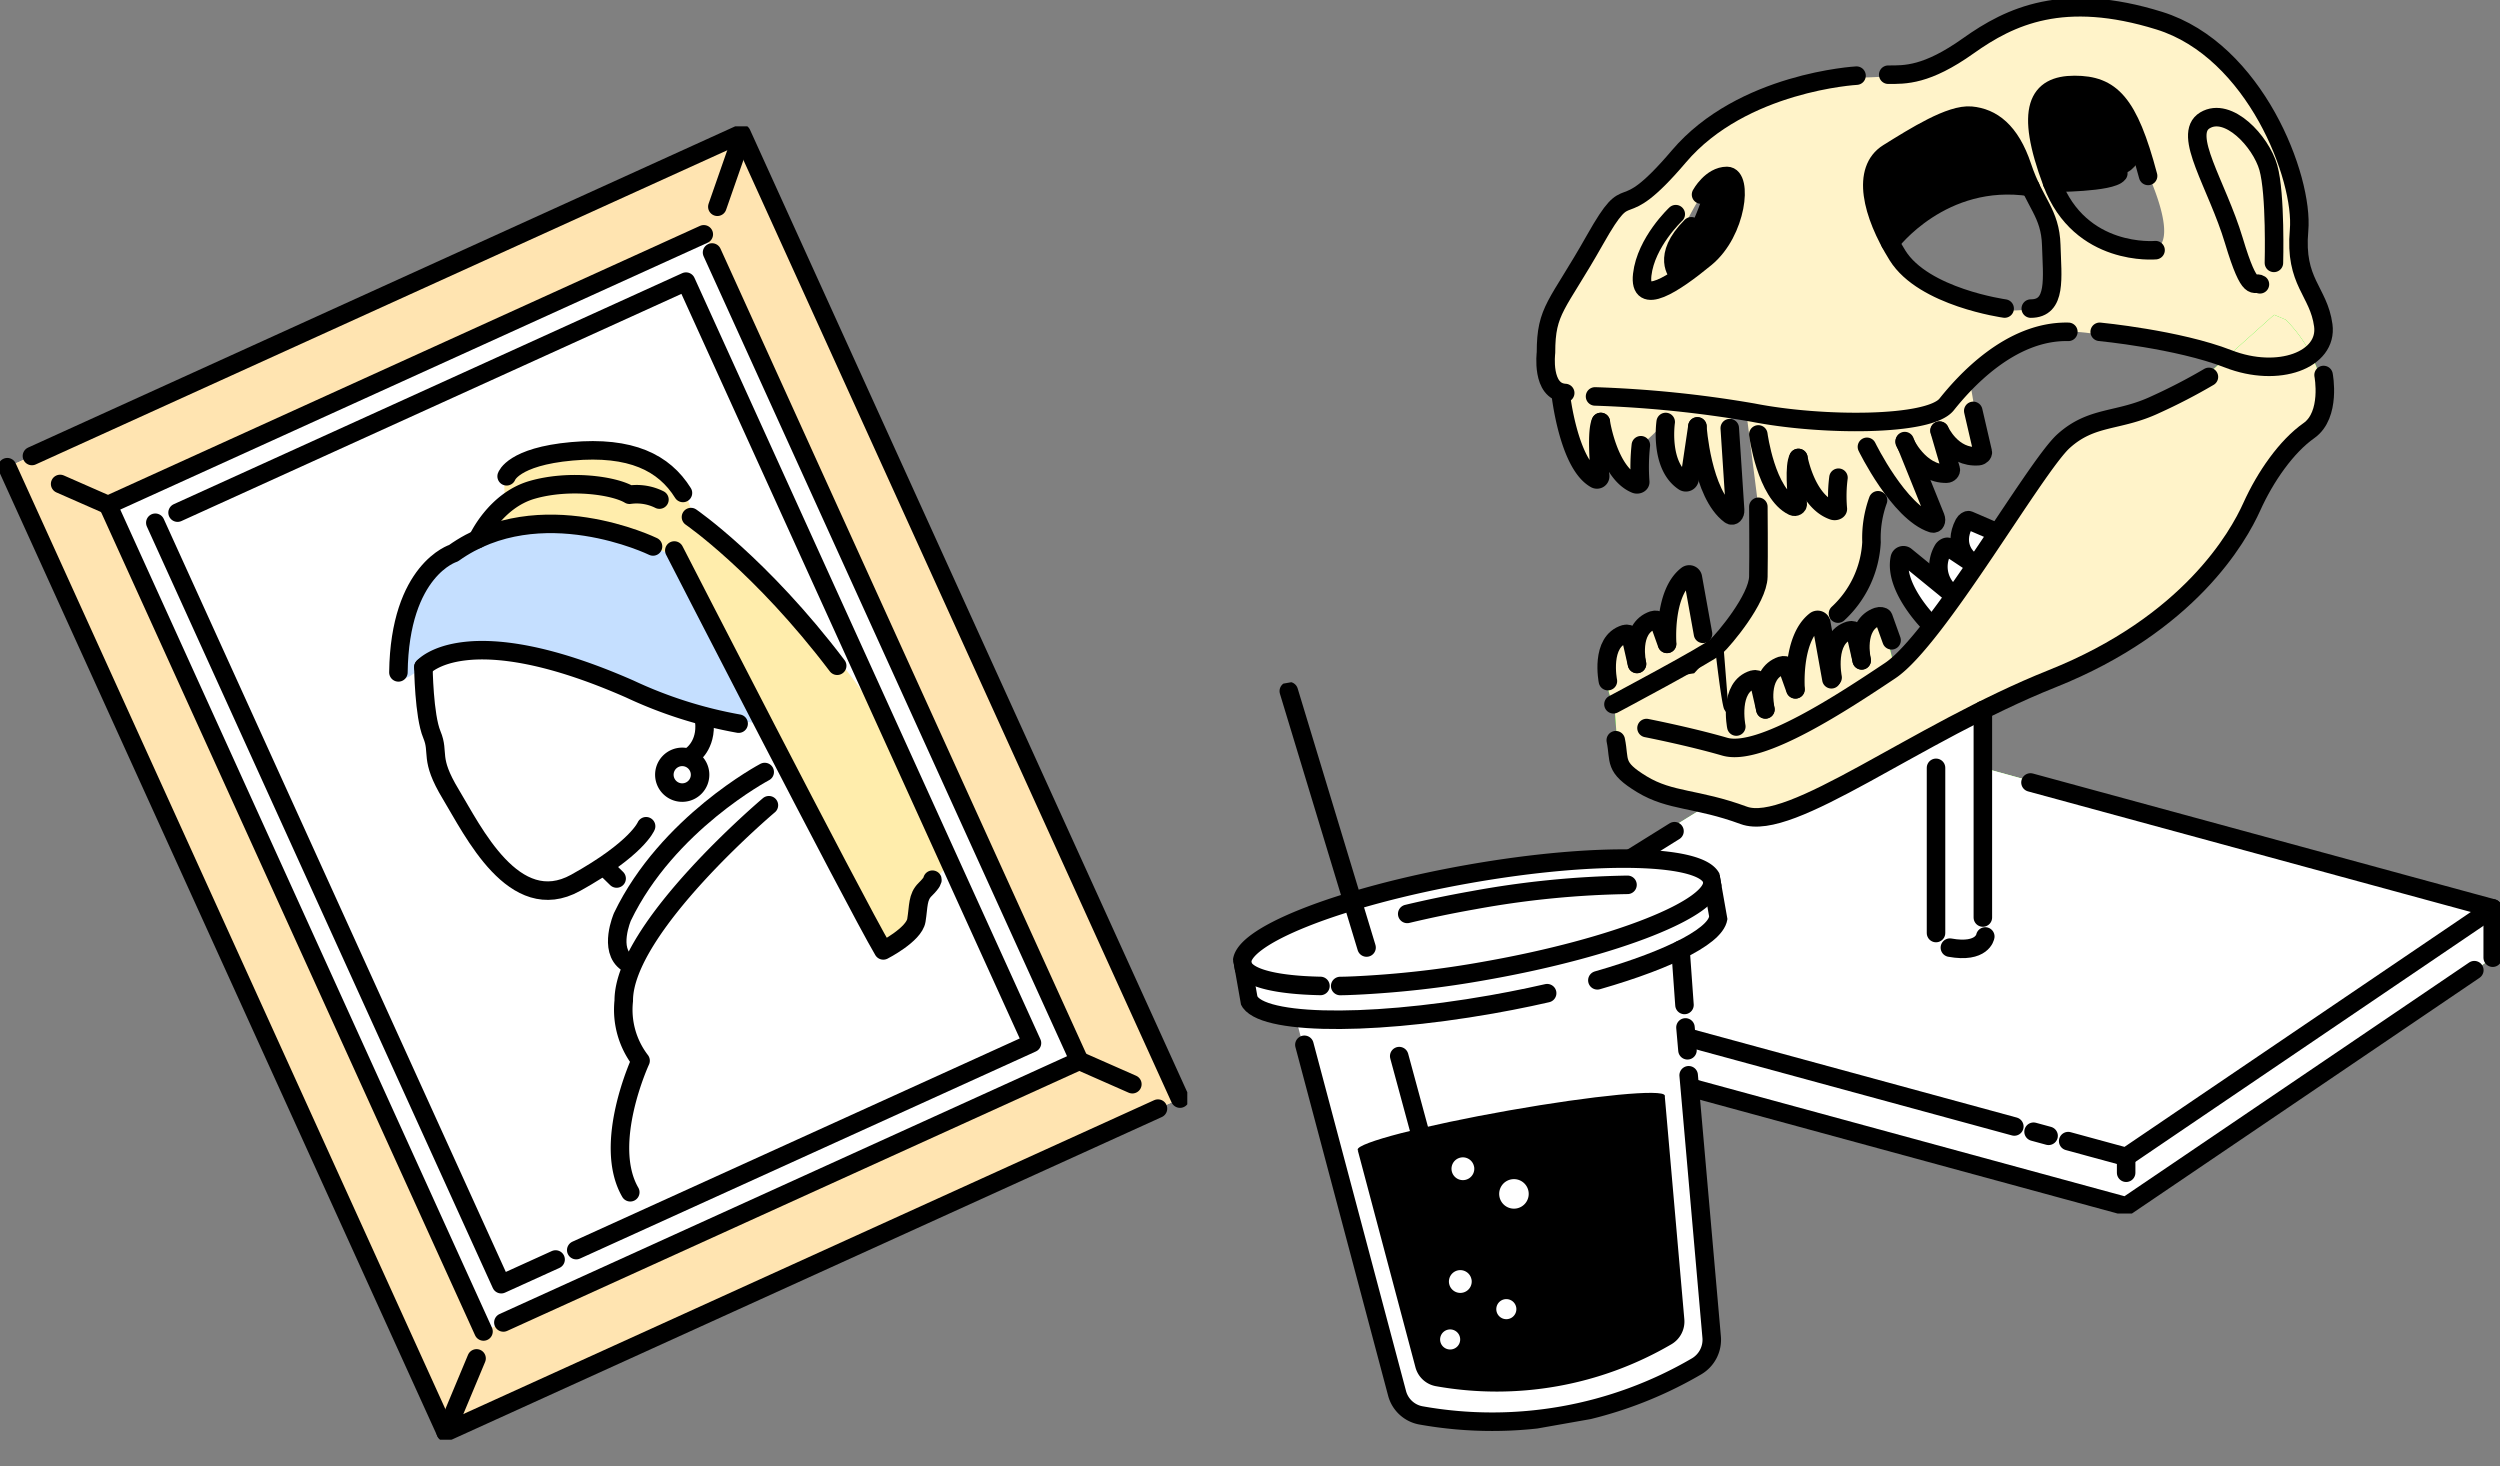
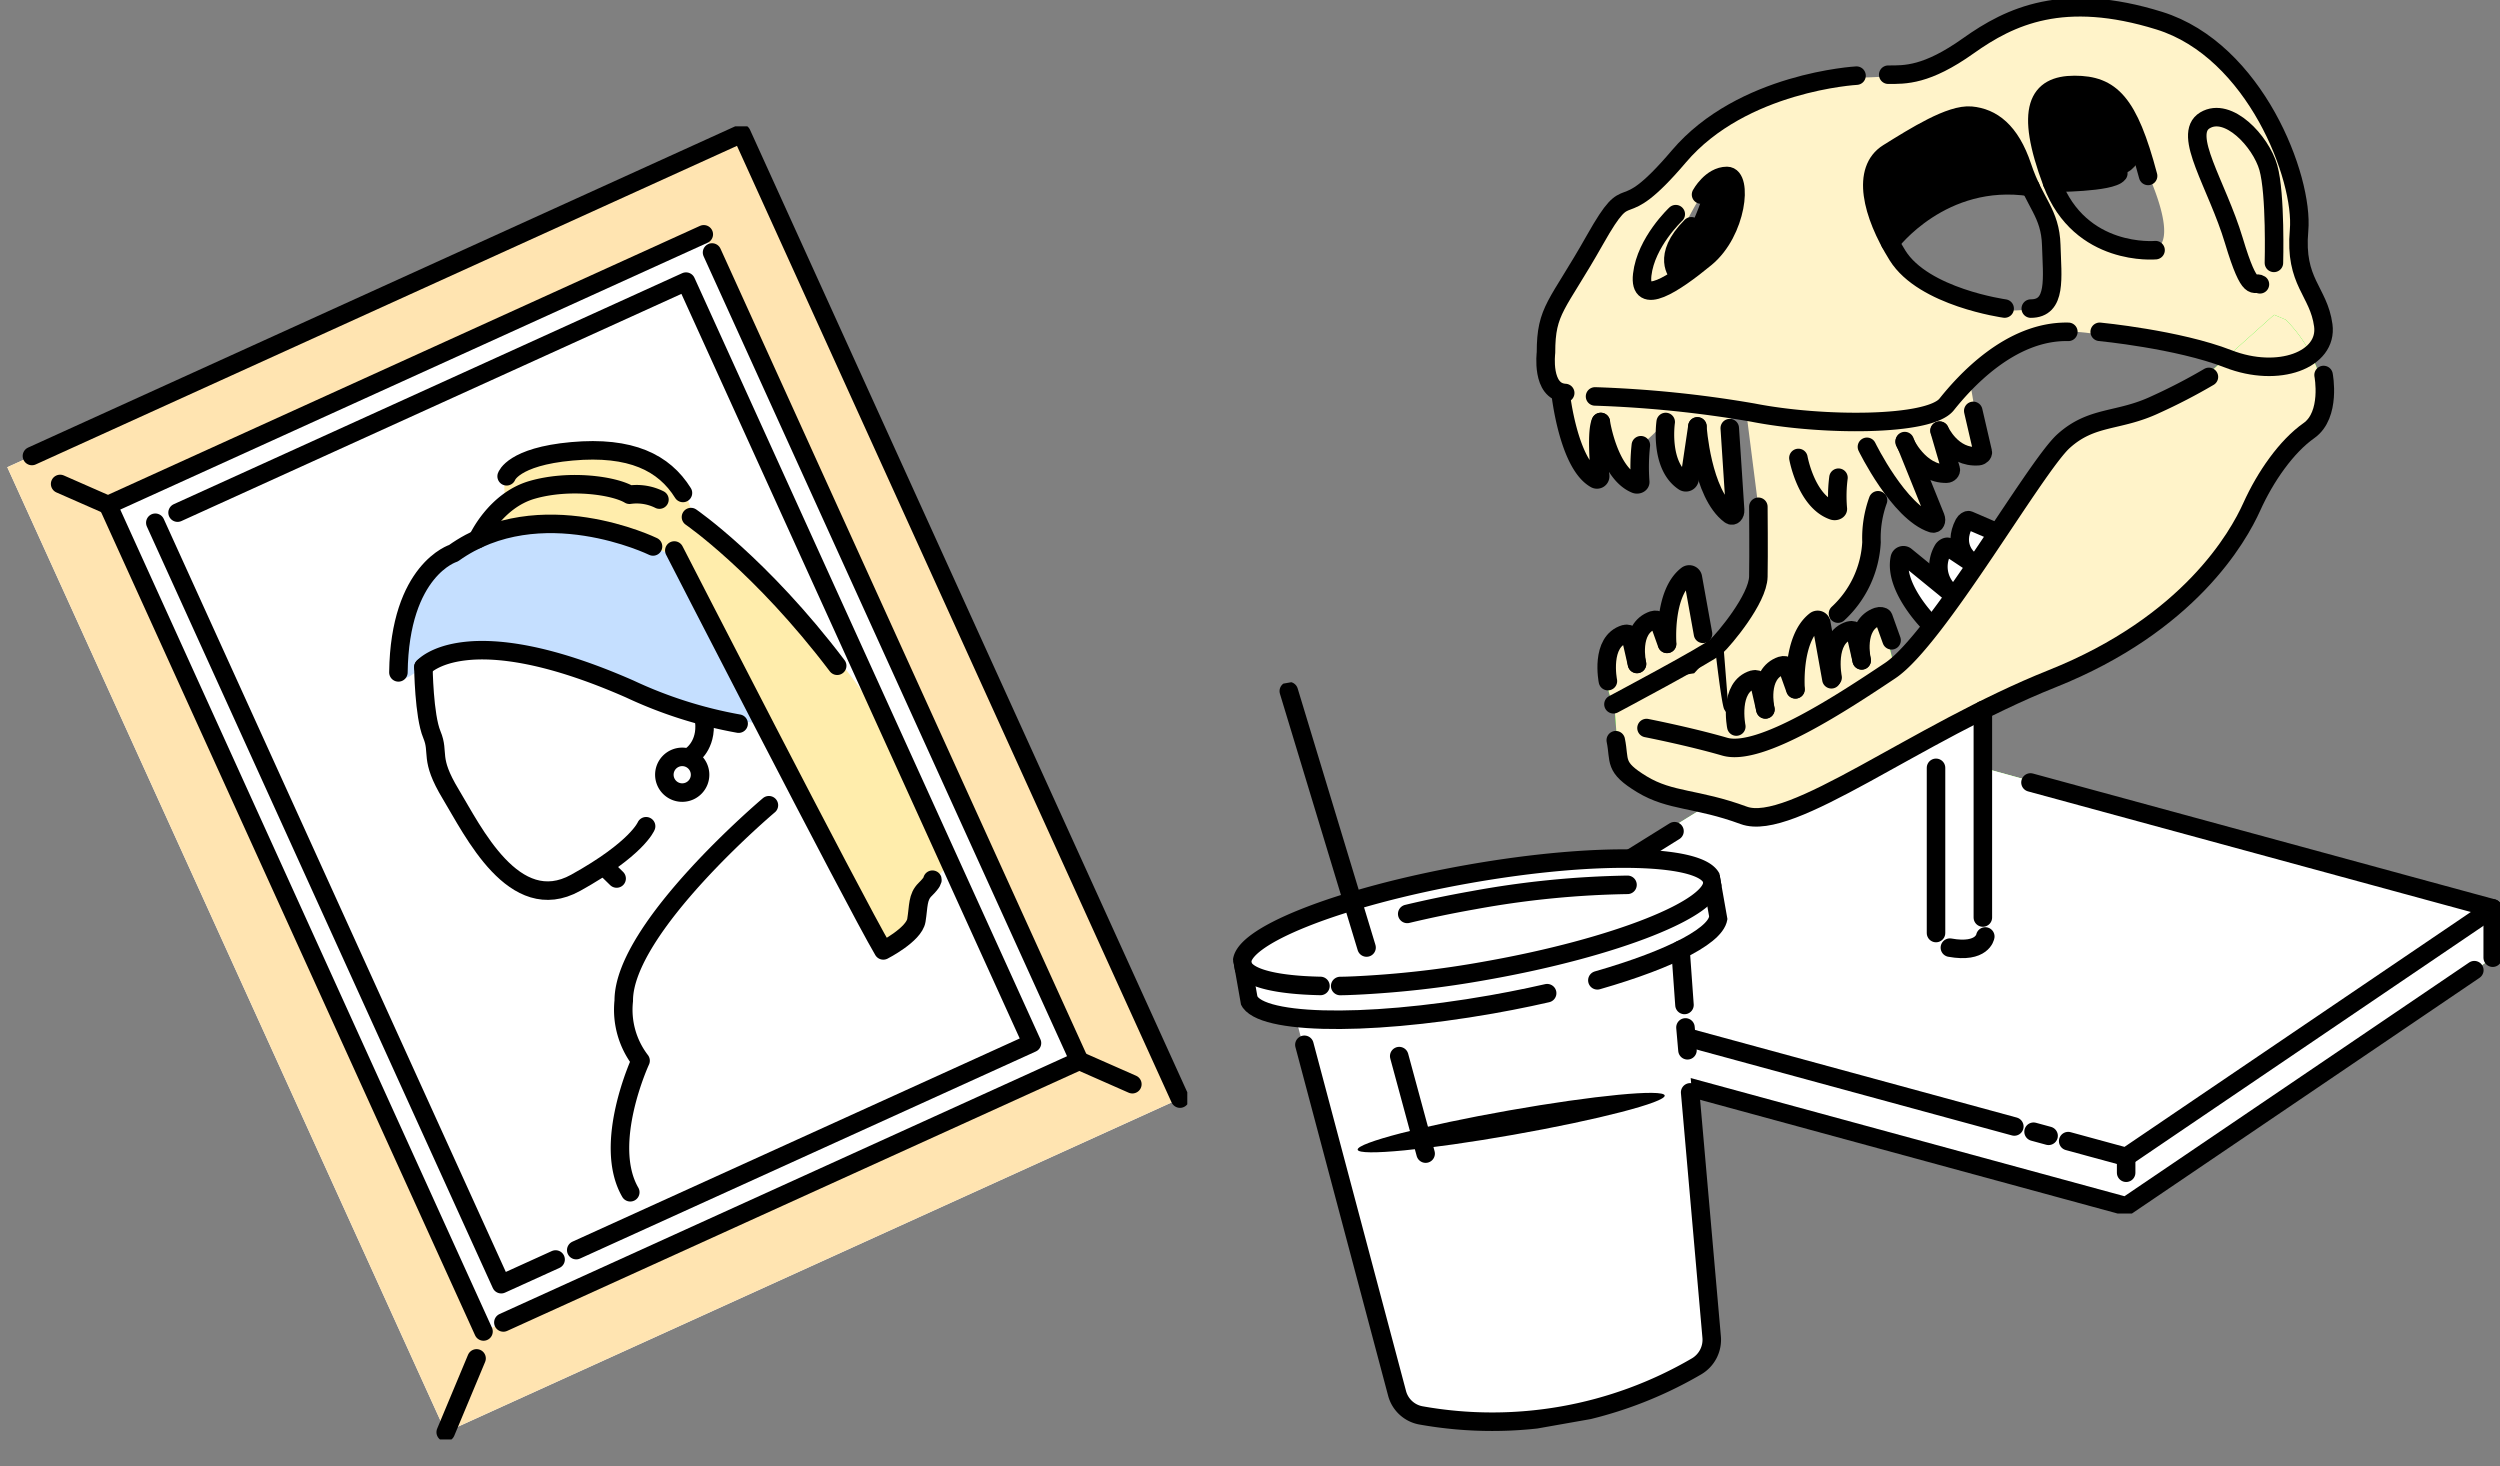
<svg xmlns="http://www.w3.org/2000/svg" width="351.111" height="205.932" viewBox="0 0 351.111 205.932">
  <rect x="0" y="0" width="351.111" height="205.932" fill="#808080" stroke="none" />
  <defs>
    <clipPath id="clip-path">
      <rect id="長方形_53574" data-name="長方形 53574" width="148.782" height="170.436" fill="none" />
    </clipPath>
    <clipPath id="clip-path-4">
      <rect id="長方形_53500" data-name="長方形 53500" width="69.348" height="109.197" fill="none" />
    </clipPath>
    <clipPath id="clip-path-5">
      <rect id="長方形_53588" data-name="長方形 53588" width="166.749" height="184.43" fill="none" />
    </clipPath>
  </defs>
  <g id="グループ_163113" data-name="グループ 163113" transform="translate(-1099.251 -4287.017)">
    <g id="グループ_162889" data-name="グループ 162889" transform="translate(1301.58 4287.017)">
      <path id="パス_338282" data-name="パス 338282" d="M50.828,65.275l2.323,18.239V96.068L45.1,104.5l-5.071,10.628,17.6,6.306,3.245-20.583,4.659-3.283,3.617-5.4L71.671,77.3V57.919Z" transform="translate(-8.53 -12.341)" fill="#fff3c9" />
      <g id="グループ_162727" data-name="グループ 162727">
        <g id="グループ_162726" data-name="グループ 162726" clip-path="url(#clip-path)">
          <path id="パス_338283" data-name="パス 338283" d="M70.3,91.2l-.129.627s2.1-.205.129-.627" transform="translate(-14.953 -19.433)" fill="#ffedac" />
          <path id="パス_338284" data-name="パス 338284" d="M127.067,42.318c-.962-1.4-1.7-4.7-2.532-9.741S121.6,15.843,113.953,8.67A28.191,28.191,0,0,0,87.248,2.1c-16.362,4.281-7.034,9.265-27.4,9.041,0,0-13.227.819-28.484,16.783a28.957,28.957,0,0,0-6.553,7.444c-2.773,4.6-7.463,11.727-5.816,17.8s2,5.027,3.13,10.173,4.716,4.963,4.19,3.049.153-6.243.153-6.243,3.288,9.821,4.88,8.078.746-5.458.746-5.458A28.648,28.648,0,0,0,35.478,59.5s.337,7.864,2.956,8.469l1.6-5.785s1.309,8.4,4.947,10.449l-.286-10.449.024-4.245,3.1.24s1.349,11.831,6.317,12.806L53.963,65.7S56.74,71.5,59.1,71.958c.085.017.151.031.223.047l.831-4.032,1.221-7.827h1.546s2.668,10.281,10.62,13.139L70.8,65.347,75.04,66.76l.484-3.332,4.6,1.124-1.76-10.457s4.732-9.508,18.34-6.8S115.634,51,115.634,51s10.826,2.7,11.432-1.846.962-5.436,0-6.834M45.328,28.7c-1.113,5.07-6.5,9.813-6.5,9.813a.568.568,0,0,0-.271-.055c-.914-.022-3.238.69-1.9-2.791a43.011,43.011,0,0,1,4.584-9c1.243-1.7,5.2-3.041,4.089,2.029M88.168,43.568c-2.093,0-4.8,1.051-10.293-.955l-5.492-2.007s-6.147-3.5-3.686-7.463,15.11-8.412,18.512-6.232a14.573,14.573,0,0,1,2.65,7.85c.054,4.449.4,8.8-1.691,8.806m15.156-8.174a13.13,13.13,0,0,1-8.819-3c-.6-.36-4.418-6.493-4.418-6.493s11.47.376,12.125-3.615c0,0,6.8,13.127,1.112,13.105" transform="translate(-3.975 -0.235)" fill="#fff3c9" />
          <path id="パス_338285" data-name="パス 338285" d="M117.236,56.181,106.443,65.84l-11.363,5.4-5.556,1.3-5.536,7.473L68.822,99.495l-4.97,5.959-1.668-6.935L59.13,101.2l-1.944-.718-1.937,2.862-1.608-3.863-2.111,1.124-1.94,5.4-1.793-.294-3.244,1.915-2.421.868-.6,5.1a12.8,12.8,0,0,1-1.527-2.007c-.393-.773-1.243-8.295-1.243-8.295l-2.977,3.237-5.364.837,6.6-4.073.61-.41L35.492,92.468,33.922,94.1l-2.813,6.64-1.792-1.35L26.4,101.365l-2.453,1.029s-1.273,6.14.622,8.427l.559,7.6,4.26,4.8,8.414,1.775L18.9,136.682.841,148.632v5.518l2.01,1.738,93.6,26.152,51.483-35.567v-6.927L76.331,119.809l.342-8.773s20.911-7.606,27.273-14.566,6.241-5.641,8.788-10.668,4.645-10.007,7.261-11.883,5.1-.475,4.19-6.753a18.894,18.894,0,0,0-5.324-10.3Z" transform="translate(-0.179 -11.971)" fill="lime" />
          <path id="パス_338286" data-name="パス 338286" d="M86.078,108.64s-5.025-5.014-4.153-9.152a.518.518,0,0,1,.851-.257l6.209,5.069" transform="translate(-17.435 -21.116)" fill="#fff" />
          <path id="パス_338287" data-name="パス 338287" d="M86.078,108.64s-5.025-5.014-4.153-9.152a.518.518,0,0,1,.851-.257l6.209,5.069" transform="translate(-17.435 -21.116)" fill="none" stroke="#000" stroke-linecap="round" stroke-linejoin="round" stroke-width="2.6" />
          <path id="パス_338288" data-name="パス 338288" d="M90.139,103.657A4.742,4.742,0,0,1,89.474,98c.167-.289.56-.489.731-.375l3.4,2.26" transform="translate(-18.922 -20.795)" fill="#fff" />
          <path id="パス_338289" data-name="パス 338289" d="M90.139,103.657A4.742,4.742,0,0,1,89.474,98c.167-.289.56-.489.731-.375l3.4,2.26" transform="translate(-18.922 -20.795)" fill="none" stroke="#000" stroke-linecap="round" stroke-linejoin="round" stroke-width="2.6" />
          <path id="パス_338290" data-name="パス 338290" d="M93.866,98.314s-2.283-1.819-.612-5.006c.152-.289.512-.537.668-.464L97.8,94.517" transform="translate(-19.74 -19.78)" fill="#fff" />
          <path id="パス_338291" data-name="パス 338291" d="M93.866,98.314s-2.283-1.819-.612-5.006c.152-.289.512-.537.668-.464L97.8,94.517" transform="translate(-19.74 -19.78)" fill="none" stroke="#000" stroke-linecap="round" stroke-linejoin="round" stroke-width="2.6" />
          <path id="パス_338292" data-name="パス 338292" d="M37.116,123.957s.146-7.1,3.738-9.329a.518.518,0,0,1,.774.437l.633,7.99" transform="translate(-7.909 -24.409)" fill="#fff" />
          <path id="パス_338293" data-name="パス 338293" d="M37.116,123.957s.146-7.1,3.738-9.329a.518.518,0,0,1,.774.437l.633,7.99" transform="translate(-7.909 -24.409)" fill="none" stroke="#000" stroke-linecap="round" stroke-linejoin="round" stroke-width="2.6" />
          <path id="パス_338294" data-name="パス 338294" d="M43.2,125.457s.146-7.1,3.738-9.329a.518.518,0,0,1,.774.437l.633,7.99" transform="translate(-9.204 -24.728)" fill="#fff" />
          <path id="パス_338295" data-name="パス 338295" d="M43.2,125.457s.146-7.1,3.738-9.329a.518.518,0,0,1,.774.437l.633,7.99" transform="translate(-9.204 -24.728)" fill="none" stroke="#000" stroke-linecap="round" stroke-linejoin="round" stroke-width="2.6" />
          <path id="パス_338296" data-name="パス 338296" d="M117.236,56.181,106.443,65.84l-11.363,5.4-5.556,1.3-5.536,7.473L68.822,99.495l-4.97,5.959-1.668-6.935L59.13,101.2l-1.944-.718-1.937,2.862-1.608-3.863-2.111,1.124-1.94,5.4-1.793-.294-3.244,1.915-2.421.868-.6,5.1a12.8,12.8,0,0,1-1.527-2.007c-.393-.773-1.243-8.295-1.243-8.295l-2.977,3.237-5.364.837,6.6-4.073.61-.41L35.492,92.468,33.922,94.1l-2.813,6.64-1.792-1.35L26.4,101.365l-2.453,1.029s-1.273,6.14.622,8.427l.559,7.6,4.26,4.8,8.414,1.775L18.9,136.682.841,148.632v5.518l2.01,1.738,93.6,26.152,51.483-35.567v-6.927L76.331,119.809l.342-8.773s20.911-7.606,27.273-14.566,6.241-5.641,8.788-10.668,4.645-10.007,7.261-11.883,5.1-.475,4.19-6.753a18.894,18.894,0,0,0-5.324-10.3Z" transform="translate(-0.179 -11.971)" fill="#fff3c9" />
          <path id="パス_338297" data-name="パス 338297" d="M71.7,128.937,45.6,141.613l-7.8-1.768L18.9,151.535.84,163.486V169l2.01,1.738,93.605,26.152,51.483-35.567V154.4L76.33,134.662l.342-8.772Z" transform="translate(-0.179 -26.824)" fill="#fff" />
        </g>
      </g>
      <path id="パス_338298" data-name="パス 338298" d="M80.711,36.7l-1,.567L77.767,33.3l.728-5.626,3.237-2.355,6.14-3.227,4.013-.785,4.074,2.174L98.6,30.158l-1.527-.392-6.324.876-5,2.089Z" transform="translate(-16.57 -4.54)" />
      <g id="グループ_162729" data-name="グループ 162729">
        <g id="グループ_162728" data-name="グループ 162728" clip-path="url(#clip-path)">
          <path id="パス_338299" data-name="パス 338299" d="M117.955,18.464l-4.085-2.715-5.208.49-1.76,2.879L108.44,28.1l2.916.853,6.832-1.627s.526,1.18,2.356-.882-2.588-7.983-2.588-7.983" transform="translate(-22.778 -3.356)" />
          <path id="パス_338300" data-name="パス 338300" d="M44.527,43.723s-1.352,1.106-2.05.916-1.222-.487.2-3.271,2.891-6.031,3.132-7.617,2.934-2.231,3.685-1.5.81,3.807-.109,5.5a53.356,53.356,0,0,1-4.862,5.968" transform="translate(-8.902 -6.808)" />
        </g>
      </g>
      <g id="グループ_162731" data-name="グループ 162731">
        <g id="グループ_162730" data-name="グループ 162730" clip-path="url(#clip-path)">
          <path id="パス_338301" data-name="パス 338301" d="M40.42,112.267s-.555-7.077,2.8-9.652a.518.518,0,0,1,.814.359l1.419,7.887" transform="translate(-8.605 -21.843)" fill="none" stroke="#000" stroke-linecap="round" stroke-linejoin="round" stroke-width="2.6" />
          <path id="パス_338302" data-name="パス 338302" d="M29.806,119.762s-1.125-5.569,2.384-6.61c.319-.094.743.031.788.231l.909,3.977" transform="translate(-6.314 -24.103)" fill="none" stroke="#000" stroke-linecap="round" stroke-linejoin="round" stroke-width="2.6" />
          <path id="パス_338303" data-name="パス 338303" d="M35,116.81s-1.159-4.974,2.245-6.135c.31-.106.743-.039.805.123L39.194,114" transform="translate(-7.416 -23.571)" fill="none" stroke="#000" stroke-linecap="round" stroke-linejoin="round" stroke-width="2.6" />
          <path id="パス_338304" data-name="パス 338304" d="M63.338,120.377s-.556-7.077,2.8-9.652a.519.519,0,0,1,.814.359l1.418,7.887" transform="translate(-13.488 -23.571)" fill="none" stroke="#000" stroke-linecap="round" stroke-linejoin="round" stroke-width="2.6" />
          <path id="パス_338305" data-name="パス 338305" d="M52.723,127.872s-1.125-5.569,2.384-6.61c.319-.094.743.031.788.231l.909,3.977" transform="translate(-11.197 -25.831)" fill="none" stroke="#000" stroke-linecap="round" stroke-linejoin="round" stroke-width="2.6" />
          <path id="パス_338306" data-name="パス 338306" d="M57.913,124.92s-1.159-4.974,2.245-6.135c.31-.106.743-.039.805.123l1.147,3.206" transform="translate(-12.299 -25.299)" fill="none" stroke="#000" stroke-linecap="round" stroke-linejoin="round" stroke-width="2.6" />
          <path id="パス_338307" data-name="パス 338307" d="M69.912,119.121s-1.125-5.569,2.384-6.61c.319-.094.743.031.788.231l.909,3.977" transform="translate(-14.86 -23.967)" fill="none" stroke="#000" stroke-linecap="round" stroke-linejoin="round" stroke-width="2.6" />
          <path id="パス_338308" data-name="パス 338308" d="M75.1,116.169s-1.159-4.974,2.245-6.135c.31-.106.743-.039.805.123l1.147,3.206" transform="translate(-15.962 -23.435)" fill="none" stroke="#000" stroke-linecap="round" stroke-linejoin="round" stroke-width="2.6" />
          <path id="パス_338309" data-name="パス 338309" d="M27.559,68.294a160.864,160.864,0,0,1,22.156,2.268c9.77,1.919,24.773,1.919,27.215-1.134s8.9-10.38,17.1-10.206" transform="translate(-5.872 -12.618)" fill="none" stroke="#000" stroke-linecap="round" stroke-linejoin="round" stroke-width="2.6" />
          <path id="パス_338310" data-name="パス 338310" d="M109.58,46.878s10.991,1.05,18.056,3.8,14,.131,13.346-4.711-4.057-6.018-3.4-13.346-6.15-25.252-19.627-29.44S97.019,2.525,91.131,6.712s-8.9,4.056-11.252,4.056" transform="translate(-17.02 -0.277)" fill="none" stroke="#000" stroke-linecap="round" stroke-linejoin="round" stroke-width="2.6" />
          <path id="パス_338311" data-name="パス 338311" d="M62.4,13.5s-16.05.872-24.947,11.34S31,27.106,25.677,36.528,18.786,46.3,18.786,52.4c0,0-.7,5.5,2.7,5.67" transform="translate(-3.99 -2.876)" fill="none" stroke="#000" stroke-linecap="round" stroke-linejoin="round" stroke-width="2.6" />
          <path id="パス_338312" data-name="パス 338312" d="M44.23,34.018S45.655,31.4,47.88,31.4s1.439,7.85-3.01,11.513-9.42,6.935-8.9,2.355,4.711-8.5,4.711-8.5" transform="translate(-7.657 -6.691)" fill="none" stroke="#000" stroke-linecap="round" stroke-linejoin="round" stroke-width="2.6" />
          <path id="パス_338313" data-name="パス 338313" d="M42.224,47.1s-2.443-2.443,1.832-6.716" transform="translate(-8.849 -8.604)" fill="none" stroke="#000" stroke-linecap="round" stroke-linejoin="round" stroke-width="2.6" />
          <path id="パス_338314" data-name="パス 338314" d="M95.628,47.728s-11.384-1.57-15.047-7.458-5.1-12.038-1.309-14.393,8.766-5.5,11.645-5.234,5.5,2.093,7.2,7.2,3.925,6.411,4.057,10.991.785,8.9-2.879,8.9" transform="translate(-16.415 -4.395)" fill="none" stroke="#000" stroke-linecap="round" stroke-linejoin="round" stroke-width="2.6" />
          <path id="パス_338315" data-name="パス 338315" d="M123.1,38.364s-10.6,1-14.526-9.464-1.96-13.738,3.142-13.738,7.589,2.4,10.337,12.779" transform="translate(-22.693 -3.231)" fill="none" stroke="#000" stroke-linecap="round" stroke-linejoin="round" stroke-width="2.6" />
          <path id="パス_338316" data-name="パス 338316" d="M143.838,44.386c-.785-.523-1.309,1.7-3.664-6.15s-7.327-14.916-4.056-16.879,7.85,2.949,8.9,6.642.785,13.377.785,13.377" transform="translate(-28.773 -4.456)" fill="none" stroke="#000" stroke-linecap="round" stroke-linejoin="round" stroke-width="2.6" />
          <path id="パス_338317" data-name="パス 338317" d="M80.238,41.15s7.232-9.721,19.7-7.834" transform="translate(-17.097 -7.047)" fill="none" stroke="#000" stroke-linecap="round" stroke-linejoin="round" stroke-width="2.6" />
          <path id="パス_338318" data-name="パス 338318" d="M109.139,32.266s8.333,0,9.292-1.309" transform="translate(-23.255 -6.596)" fill="none" stroke="#000" stroke-linecap="round" stroke-linejoin="round" stroke-width="2.6" />
          <path id="パス_338319" data-name="パス 338319" d="M21.435,70.363s1.088,9.81,4.88,11.915a.449.449,0,0,0,.658-.443c-.18-1.715-.526-6.349.088-7.576" transform="translate(-4.567 -14.993)" fill="none" stroke="#000" stroke-linecap="round" stroke-linejoin="round" stroke-width="2.6" />
          <path id="パス_338320" data-name="パス 338320" d="M28.584,75.313s1.088,7.182,4.88,8.723c.313.127.7-.064.658-.324a28.029,28.029,0,0,1,.088-5.133" transform="translate(-6.091 -16.047)" fill="none" stroke="#000" stroke-linecap="round" stroke-linejoin="round" stroke-width="2.6" />
-           <path id="パス_338321" data-name="パス 338321" d="M56.7,77.531s1.088,8.328,4.88,10.115c.313.147.7-.075.658-.377-.18-1.456-.526-5.389.088-6.432" transform="translate(-12.082 -16.52)" fill="none" stroke="#000" stroke-linecap="round" stroke-linejoin="round" stroke-width="2.6" />
          <path id="パス_338322" data-name="パス 338322" d="M63.853,81.733s1.088,6.1,4.88,7.406c.313.108.7-.054.658-.275a20.223,20.223,0,0,1,.088-4.358" transform="translate(-13.606 -17.415)" fill="none" stroke="#000" stroke-linecap="round" stroke-linejoin="round" stroke-width="2.6" />
          <path id="パス_338323" data-name="パス 338323" d="M40.139,75.313s-.9,6.113,2.554,8.389a.523.523,0,0,0,.8-.366l1.1-7.415" transform="translate(-8.53 -16.047)" fill="none" stroke="#000" stroke-linecap="round" stroke-linejoin="round" stroke-width="2.6" />
          <path id="パス_338324" data-name="パス 338324" d="M45.821,76.134s.622,9.476,4.6,12.4c.362.266.736-.108.7-.685l-.752-11.5" transform="translate(-9.763 -16.222)" fill="none" stroke="#000" stroke-linecap="round" stroke-linejoin="round" stroke-width="2.6" />
          <path id="パス_338325" data-name="パス 338325" d="M76.082,79.526s4.484,9.218,9.173,10.751c.427.139.665-.332.449-.87l-4.31-10.685" transform="translate(-16.211 -16.774)" fill="none" stroke="#000" stroke-linecap="round" stroke-linejoin="round" stroke-width="2.6" />
          <path id="パス_338326" data-name="パス 338326" d="M82.806,78.45s2.051,4.53,5.9,4.452c.351-.007.663-.338.583-.611l-1.587-5.438" transform="translate(-17.644 -16.376)" fill="none" stroke="#000" stroke-linecap="round" stroke-linejoin="round" stroke-width="2.6" />
          <path id="パス_338327" data-name="パス 338327" d="M89.074,76.118s1.712,3.877,5.449,3.575c.341-.028.662-.338.6-.574l-1.341-5.79" transform="translate(-18.98 -15.625)" fill="none" stroke="#000" stroke-linecap="round" stroke-linejoin="round" stroke-width="2.6" />
          <path id="パス_338328" data-name="パス 338328" d="M130.665,66.927s1.08,5.6-2.06,7.811-6.106,6.44-8.025,10.7-8.793,16.467-28.035,24.143-36.688,21.633-43.318,19.191-10.26-1.919-14.289-4.362-3.069-3.227-3.68-6.193" transform="translate(-6.661 -14.261)" fill="none" stroke="#000" stroke-linecap="round" stroke-linejoin="round" stroke-width="2.6" />
          <path id="パス_338329" data-name="パス 338329" d="M115.73,67.266a80.377,80.377,0,0,1-7.491,3.883c-5.245,2.474-8.908,1.512-12.92,5.133S77.5,104.153,70.971,108.514,52.708,120.639,47.736,119.2s-10.991-2.617-10.991-2.617" transform="translate(-7.83 -14.333)" fill="none" stroke="#000" stroke-linecap="round" stroke-linejoin="round" stroke-width="2.6" />
          <path id="パス_338330" data-name="パス 338330" d="M30.843,118.185s13.3-7.066,14.435-8.112,5.855-6.673,5.916-9.813,0-9.816,0-9.816" transform="translate(-6.572 -19.272)" fill="none" stroke="#000" stroke-linecap="round" stroke-linejoin="round" stroke-width="2.6" />
          <path id="パス_338331" data-name="パス 338331" d="M76.541,89.284a15.526,15.526,0,0,0-.916,5.888A14.691,14.691,0,0,1,70.92,105.2" transform="translate(-15.111 -19.024)" fill="none" stroke="#000" stroke-linecap="round" stroke-linejoin="round" stroke-width="2.6" />
          <path id="パス_338332" data-name="パス 338332" d="M145.454,173.148,132.7,181.8l-6,4.068L96.553,206.307,1.3,180.362" transform="translate(-0.277 -36.894)" fill="none" stroke="#000" stroke-linecap="round" stroke-linejoin="round" stroke-width="2.6" />
          <path id="パス_338333" data-name="パス 338333" d="M105.271,139.648l48.346,13.168,4.4,1.2,2.982.812,9.191,2.5-41.225,27.955-2.684,1.82-3.2,2.173-4.369,2.963-5.119-1.394-3.026-.825" transform="translate(-22.431 -29.756)" fill="none" stroke="#000" stroke-linecap="round" stroke-linejoin="round" stroke-width="2.6" />
          <path id="パス_338334" data-name="パス 338334" d="M80.849,189.817,1.3,168.15l31.822-19.807" transform="translate(-0.277 -31.608)" fill="none" stroke="#000" stroke-linecap="round" stroke-linejoin="round" stroke-width="2.6" />
          <line id="線_13634" data-name="線 13634" x1="2.111" y1="0.575" transform="translate(83.273 158.944)" fill="none" stroke="#000" stroke-linecap="round" stroke-linejoin="round" stroke-width="2.6" />
          <line id="線_13635" data-name="線 13635" y1="2.579" transform="translate(1.023 140.89)" fill="none" stroke="#000" stroke-linecap="round" stroke-linejoin="round" stroke-width="2.6" />
          <line id="線_13636" data-name="線 13636" y2="6.928" transform="translate(147.759 127.575)" fill="none" stroke="#000" stroke-linecap="round" stroke-linejoin="round" stroke-width="2.6" />
          <line id="線_13637" data-name="線 13637" y2="2.218" transform="translate(96.276 162.486)" fill="none" stroke="#000" stroke-linecap="round" stroke-linejoin="round" stroke-width="2.6" />
          <line id="線_13638" data-name="線 13638" y1="23.201" transform="translate(69.574 107.838)" fill="none" stroke="#000" stroke-linecap="round" stroke-linejoin="round" stroke-width="2.6" />
          <line id="線_13639" data-name="線 13639" y2="29.134" transform="translate(76.152 99.726)" fill="none" stroke="#000" stroke-linecap="round" stroke-linejoin="round" stroke-width="2.6" />
          <path id="パス_338335" data-name="パス 338335" d="M95.859,167.133s-.382,2.4-4.972,1.57" transform="translate(-19.366 -35.612)" fill="none" stroke="#000" stroke-linecap="round" stroke-linejoin="round" stroke-width="2.6" />
        </g>
      </g>
    </g>
    <g id="グループ_162512" data-name="グループ 162512" transform="matrix(0.985, -0.174, 0.174, 0.985, 1266, 4385.411)">
      <path id="パス_337862" data-name="パス 337862" d="M.158,6.229,1.973,4.56,13.1.942,40.17,0,57.855,2.16l8.166,2.4.549,3.447.441,4.738-4.868,2.536-1.207.379L55.707,70.442l-2.469,3.1L44.93,75.978l-13.537,1.2L18.76,75.3l-7.341-2.823-.946-4.449L6.079,15.661.953,13.335,0,10.2Z" transform="translate(1.168 30.847)" fill="#fff" />
      <g id="グループ_162369" data-name="グループ 162369" transform="translate(0 0)">
        <g id="グループ_162368" data-name="グループ 162368" clip-path="url(#clip-path-4)">
-           <path id="パス_337863" data-name="パス 337863" d="M0,0,4.3,50.449a4.253,4.253,0,0,0,2.72,3.623,56.843,56.843,0,0,0,39.365-.038,4.33,4.33,0,0,0,2.788-3.684L52.177,16l.21-2.4" transform="translate(7.784 50.454)" fill="none" stroke="#000" stroke-linecap="round" stroke-linejoin="round" stroke-width="2.6" />
+           <path id="パス_337863" data-name="パス 337863" d="M0,0,4.3,50.449a4.253,4.253,0,0,0,2.72,3.623,56.843,56.843,0,0,0,39.365-.038,4.33,4.33,0,0,0,2.788-3.684L52.177,16" transform="translate(7.784 50.454)" fill="none" stroke="#000" stroke-linecap="round" stroke-linejoin="round" stroke-width="2.6" />
          <line id="線_13344" data-name="線 13344" y1="3.21" x2="0.281" transform="translate(60.617 57.359)" fill="none" stroke="#000" stroke-linecap="round" stroke-linejoin="round" stroke-width="2.6" />
          <line id="線_13345" data-name="線 13345" y1="7.722" x2="0.8" transform="translate(61.31 46.507)" fill="none" stroke="#000" stroke-linecap="round" stroke-linejoin="round" stroke-width="2.6" />
          <path id="パス_337864" data-name="パス 337864" d="M0,0V4.809C0,8.617,15,11.7,33.505,11.7c1.835,0,3.637-.031,5.392-.089q1.29-.043,2.545-.106" transform="translate(1.168 37.741)" fill="none" stroke="#000" stroke-linecap="round" stroke-linejoin="round" stroke-width="2.6" />
          <path id="パス_337865" data-name="パス 337865" d="M0,10.955c10.868-1.14,18.312-3.464,18.312-6.146V0" transform="translate(49.867 37.74)" fill="none" stroke="#000" stroke-linecap="round" stroke-linejoin="round" stroke-width="2.6" />
          <path id="パス_337866" data-name="パス 337866" d="M10.271,11.861q-1.24-.245-2.355-.517C2.978,10.143,0,8.59,0,6.894,0,3.086,15,0,33.505,0S67.011,3.086,67.011,6.894s-15,6.894-33.505,6.894a139.9,139.9,0,0,1-18.431-1.136c-.987-.134-1.161-.151-2.072-.3" transform="translate(1.168 30.847)" fill="none" stroke="#000" stroke-linecap="round" stroke-linejoin="round" stroke-width="2.6" />
          <path id="パス_337867" data-name="パス 337867" d="M0,.28C3,.1,6.184,0,9.474,0A130.6,130.6,0,0,1,31.166,1.639" transform="translate(25.2 34.587)" fill="none" stroke="#000" stroke-linecap="round" stroke-linejoin="round" stroke-width="2.6" />
-           <path id="パス_337868" data-name="パス 337868" d="M43.779,0,43.6,2.052,41.027,31.41a3.7,3.7,0,0,1-2.383,3.148A48.59,48.59,0,0,1,5,34.592a3.638,3.638,0,0,1-2.325-3.1L0,.092" transform="translate(12.587 66.261)" />
          <path id="パス_337869" data-name="パス 337869" d="M0,1.736c0,.958,9.8,1.736,21.889,1.736s21.889-.777,21.889-1.736S33.978,0,21.889,0,0,.777,0,1.736" transform="translate(12.587 64.526)" />
          <line id="線_13346" data-name="線 13346" x1="4.489" y1="37.353" transform="translate(14.266 1.169)" fill="none" stroke="#000" stroke-linecap="round" stroke-linejoin="round" stroke-width="2.6" />
          <line id="線_13347" data-name="線 13347" x2="1.272" y2="14.127" transform="translate(20.618 54.333)" fill="none" stroke="#000" stroke-linecap="round" stroke-linejoin="round" stroke-width="2.6" />
          <path id="パス_337870" data-name="パス 337870" d="M3.206,1.6A1.6,1.6,0,1,1,1.6,0a1.6,1.6,0,0,1,1.6,1.6" transform="translate(25.067 69.862)" fill="#fff" />
          <path id="パス_337871" data-name="パス 337871" d="M3.206,1.6A1.6,1.6,0,1,1,1.6,0a1.6,1.6,0,0,1,1.6,1.6" transform="translate(21.956 85.393)" fill="#fff" />
          <path id="パス_337872" data-name="パス 337872" d="M2.819,1.409A1.409,1.409,0,1,1,1.409,0,1.409,1.409,0,0,1,2.819,1.409" transform="translate(27.839 90.528)" fill="#fff" />
          <path id="パス_337873" data-name="パス 337873" d="M2.819,1.409A1.409,1.409,0,1,1,1.409,0,1.409,1.409,0,0,1,2.819,1.409" transform="translate(19.33 93.347)" fill="#fff" />
          <path id="パス_337874" data-name="パス 337874" d="M4.145,2.073A2.073,2.073,0,1,1,2.073,0,2.073,2.073,0,0,1,4.145,2.073" transform="translate(31.045 74.114)" fill="#fff" />
        </g>
      </g>
    </g>
    <g id="グループ_162888" data-name="グループ 162888" transform="translate(1099.251 4304.756)">
      <rect id="長方形_53587" data-name="長方形 53587" width="113.272" height="148.863" transform="translate(1.023 47.877) rotate(-24.433)" fill="#fff" />
      <g id="グループ_162753" data-name="グループ 162753">
        <g id="グループ_162752" data-name="グループ 162752" clip-path="url(#clip-path-5)">
          <path id="パス_338423" data-name="パス 338423" d="M88.23,75.8l-2.964-7,4.056-3.5s-1.615-4.811,2.376-5.793,12.5-3.663,21.459,2.552c0,0,2.105,2.823,2.3,5.369,0,0,18.966,14.436,27.667,30.505s8.374,18.032,8.374,18.032l-3.337,3.6-2.879,6.084s-3.532,2.028-3.337,2.028-29.07-54.99-29.07-54.99L103.106,68.8Z" transform="translate(-18.168 -12.376)" fill="#ffedac" />
          <path id="パス_338424" data-name="パス 338424" d="M80.851,88.782,74.4,91.116s-3.352,3.107-3.29.735S72.565,77.164,78.5,74.73s8.548-3.83,15.178-3.568S110.421,75.7,110.421,75.7L122.46,99.181l-7.067-1.15-20.76-7.112Z" transform="translate(-15.151 -15.156)" fill="#c5dfff" />
        </g>
      </g>
      <path id="パス_338425" data-name="パス 338425" d="M104.428,1.3,1.3,48.153,62.874,183.684,166,136.831Zm-88.8,52.344,83.612-38.2L151.527,131.1,68.182,169.538Z" transform="translate(-0.277 -0.277)" fill="#ffe4b1" />
      <g id="グループ_162755" data-name="グループ 162755">
        <g id="グループ_162754" data-name="グループ 162754" clip-path="url(#clip-path-5)">
          <path id="パス_338426" data-name="パス 338426" d="M5.7,46.58,105.365,1.3l61.575,135.531" transform="translate(-1.215 -0.277)" fill="none" stroke="#000" stroke-linecap="round" stroke-linejoin="round" stroke-width="2.6" />
-           <path id="パス_338427" data-name="パス 338427" d="M162.908,150.924,62.874,196.371,1.3,60.84" transform="translate(-0.277 -12.964)" fill="none" stroke="#000" stroke-linecap="round" stroke-linejoin="round" stroke-width="2.6" />
        </g>
      </g>
      <path id="パス_338428" data-name="パス 338428" d="M31.691,60.163,103.1,27.719,151.688,134.66,87.682,163.739" transform="translate(-6.753 -5.906)" fill="none" stroke="#000" stroke-linecap="round" stroke-linejoin="round" stroke-width="2.6" />
      <path id="パス_338429" data-name="パス 338429" d="M83.937,174.226l-1.747.794L76.3,177.694,27.719,70.753" transform="translate(-5.906 -15.076)" fill="none" stroke="#000" stroke-linecap="round" stroke-linejoin="round" stroke-width="2.6" />
      <path id="パス_338430" data-name="パス 338430" d="M72.013,173.368,19.276,57.292l83.674-38.015" transform="translate(-4.107 -4.108)" fill="none" stroke="#000" stroke-linecap="round" stroke-linejoin="round" stroke-width="2.6" />
      <path id="パス_338431" data-name="パス 338431" d="M119.145,22.519l51.577,113.525L89.837,172.792" transform="translate(-19.142 -4.798)" fill="none" stroke="#000" stroke-linecap="round" stroke-linejoin="round" stroke-width="2.6" />
      <g id="グループ_162757" data-name="グループ 162757">
        <g id="グループ_162756" data-name="グループ 162756" clip-path="url(#clip-path-5)">
          <path id="パス_338432" data-name="パス 338432" d="M106.866,74.128s-15.873-7.735-28.025.947c0,0-7.548,2.284-7.735,16.739" transform="translate(-15.151 -15.119)" fill="none" stroke="#000" stroke-linecap="round" stroke-linejoin="round" stroke-width="2.6" />
          <path id="パス_338433" data-name="パス 338433" d="M75.566,95.883s6-7.037,28.988,3.07a61.489,61.489,0,0,0,15.282,4.862" transform="translate(-16.101 -19.923)" fill="none" stroke="#000" stroke-linecap="round" stroke-linejoin="round" stroke-width="2.6" />
          <path id="パス_338434" data-name="パス 338434" d="M85.266,71.583s2.431-5.41,7.64-6.914,11.5-.626,13.676.685a7.142,7.142,0,0,1,4.2.682" transform="translate(-18.168 -13.611)" fill="none" stroke="#000" stroke-linecap="round" stroke-linejoin="round" stroke-width="2.6" />
          <path id="パス_338435" data-name="パス 338435" d="M90.42,61.476s.888-2.764,9.172-3.509,12.94,1.594,15.592,5.85" transform="translate(-19.267 -12.322)" fill="none" stroke="#000" stroke-linecap="round" stroke-linejoin="round" stroke-width="2.6" />
          <path id="パス_338436" data-name="パス 338436" d="M123.318,69.741s9.851,6.765,20.536,20.881" transform="translate(-26.276 -14.86)" fill="none" stroke="#000" stroke-linecap="round" stroke-linejoin="round" stroke-width="2.6" />
          <path id="パス_338437" data-name="パス 338437" d="M120.346,75.706s25.093,48.9,29.351,56.167c0,0,4.317-2.2,4.646-4.218s.142-3.274,1.235-4.346,1.021-1.369,1.021-1.369" transform="translate(-25.643 -16.131)" fill="none" stroke="#000" stroke-linecap="round" stroke-linejoin="round" stroke-width="2.6" />
          <path id="パス_338438" data-name="パス 338438" d="M75.566,96.529s.078,6.815,1.189,9.471-.434,3.263,2.655,8.374,8.884,17.234,17.533,12.442,9.9-7.946,9.9-7.946" transform="translate(-16.101 -20.568)" fill="none" stroke="#000" stroke-linecap="round" stroke-linejoin="round" stroke-width="2.6" />
          <path id="パス_338439" data-name="パス 338439" d="M123.361,114.009a2.508,2.508,0,1,1-3.321-1.246A2.508,2.508,0,0,1,123.361,114.009Z" transform="translate(-25.264 -23.979)" fill="none" stroke="#000" stroke-linecap="round" stroke-linejoin="round" stroke-width="2.6" />
          <path id="パス_338440" data-name="パス 338440" d="M123.624,110.68s2.28-1.664,1.523-5.365" transform="translate(-26.342 -22.44)" fill="none" stroke="#000" stroke-linecap="round" stroke-linejoin="round" stroke-width="2.6" />
          <line id="線_13653" data-name="線 13653" x2="1.379" y2="1.349" transform="translate(85.223 104.294)" fill="none" stroke="#000" stroke-linecap="round" stroke-linejoin="round" stroke-width="2.6" />
-           <path id="パス_338441" data-name="パス 338441" d="M130.872,115.241s-13.677,7.22-19.982,20.336c0,0-2.008,4.649.619,6.425" transform="translate(-23.472 -24.555)" fill="none" stroke="#000" stroke-linecap="round" stroke-linejoin="round" stroke-width="2.6" />
          <path id="パス_338442" data-name="パス 338442" d="M131.563,121.172s-20.433,17.235-20.384,27.464a11.749,11.749,0,0,0,2.361,8.413s-5.4,11.653-1.446,18.476" transform="translate(-23.576 -25.819)" fill="none" stroke="#000" stroke-linecap="round" stroke-linejoin="round" stroke-width="2.6" />
          <line id="線_13654" data-name="線 13654" x1="6.724" y1="2.955" transform="translate(8.445 50.229)" fill="none" stroke="#000" stroke-linecap="round" stroke-linejoin="round" stroke-width="2.6" />
-           <line id="線_13655" data-name="線 13655" y1="8.352" x2="2.912" transform="translate(100.747 2.948)" fill="none" stroke="#000" stroke-linecap="round" stroke-linejoin="round" stroke-width="2.6" />
          <line id="線_13656" data-name="線 13656" x2="7.454" y2="3.286" transform="translate(151.579 131.246)" fill="none" stroke="#000" stroke-linecap="round" stroke-linejoin="round" stroke-width="2.6" />
          <line id="線_13657" data-name="線 13657" y1="10.368" x2="4.334" transform="translate(62.597 173.039)" fill="none" stroke="#000" stroke-linecap="round" stroke-linejoin="round" stroke-width="2.6" />
        </g>
      </g>
    </g>
  </g>
</svg>